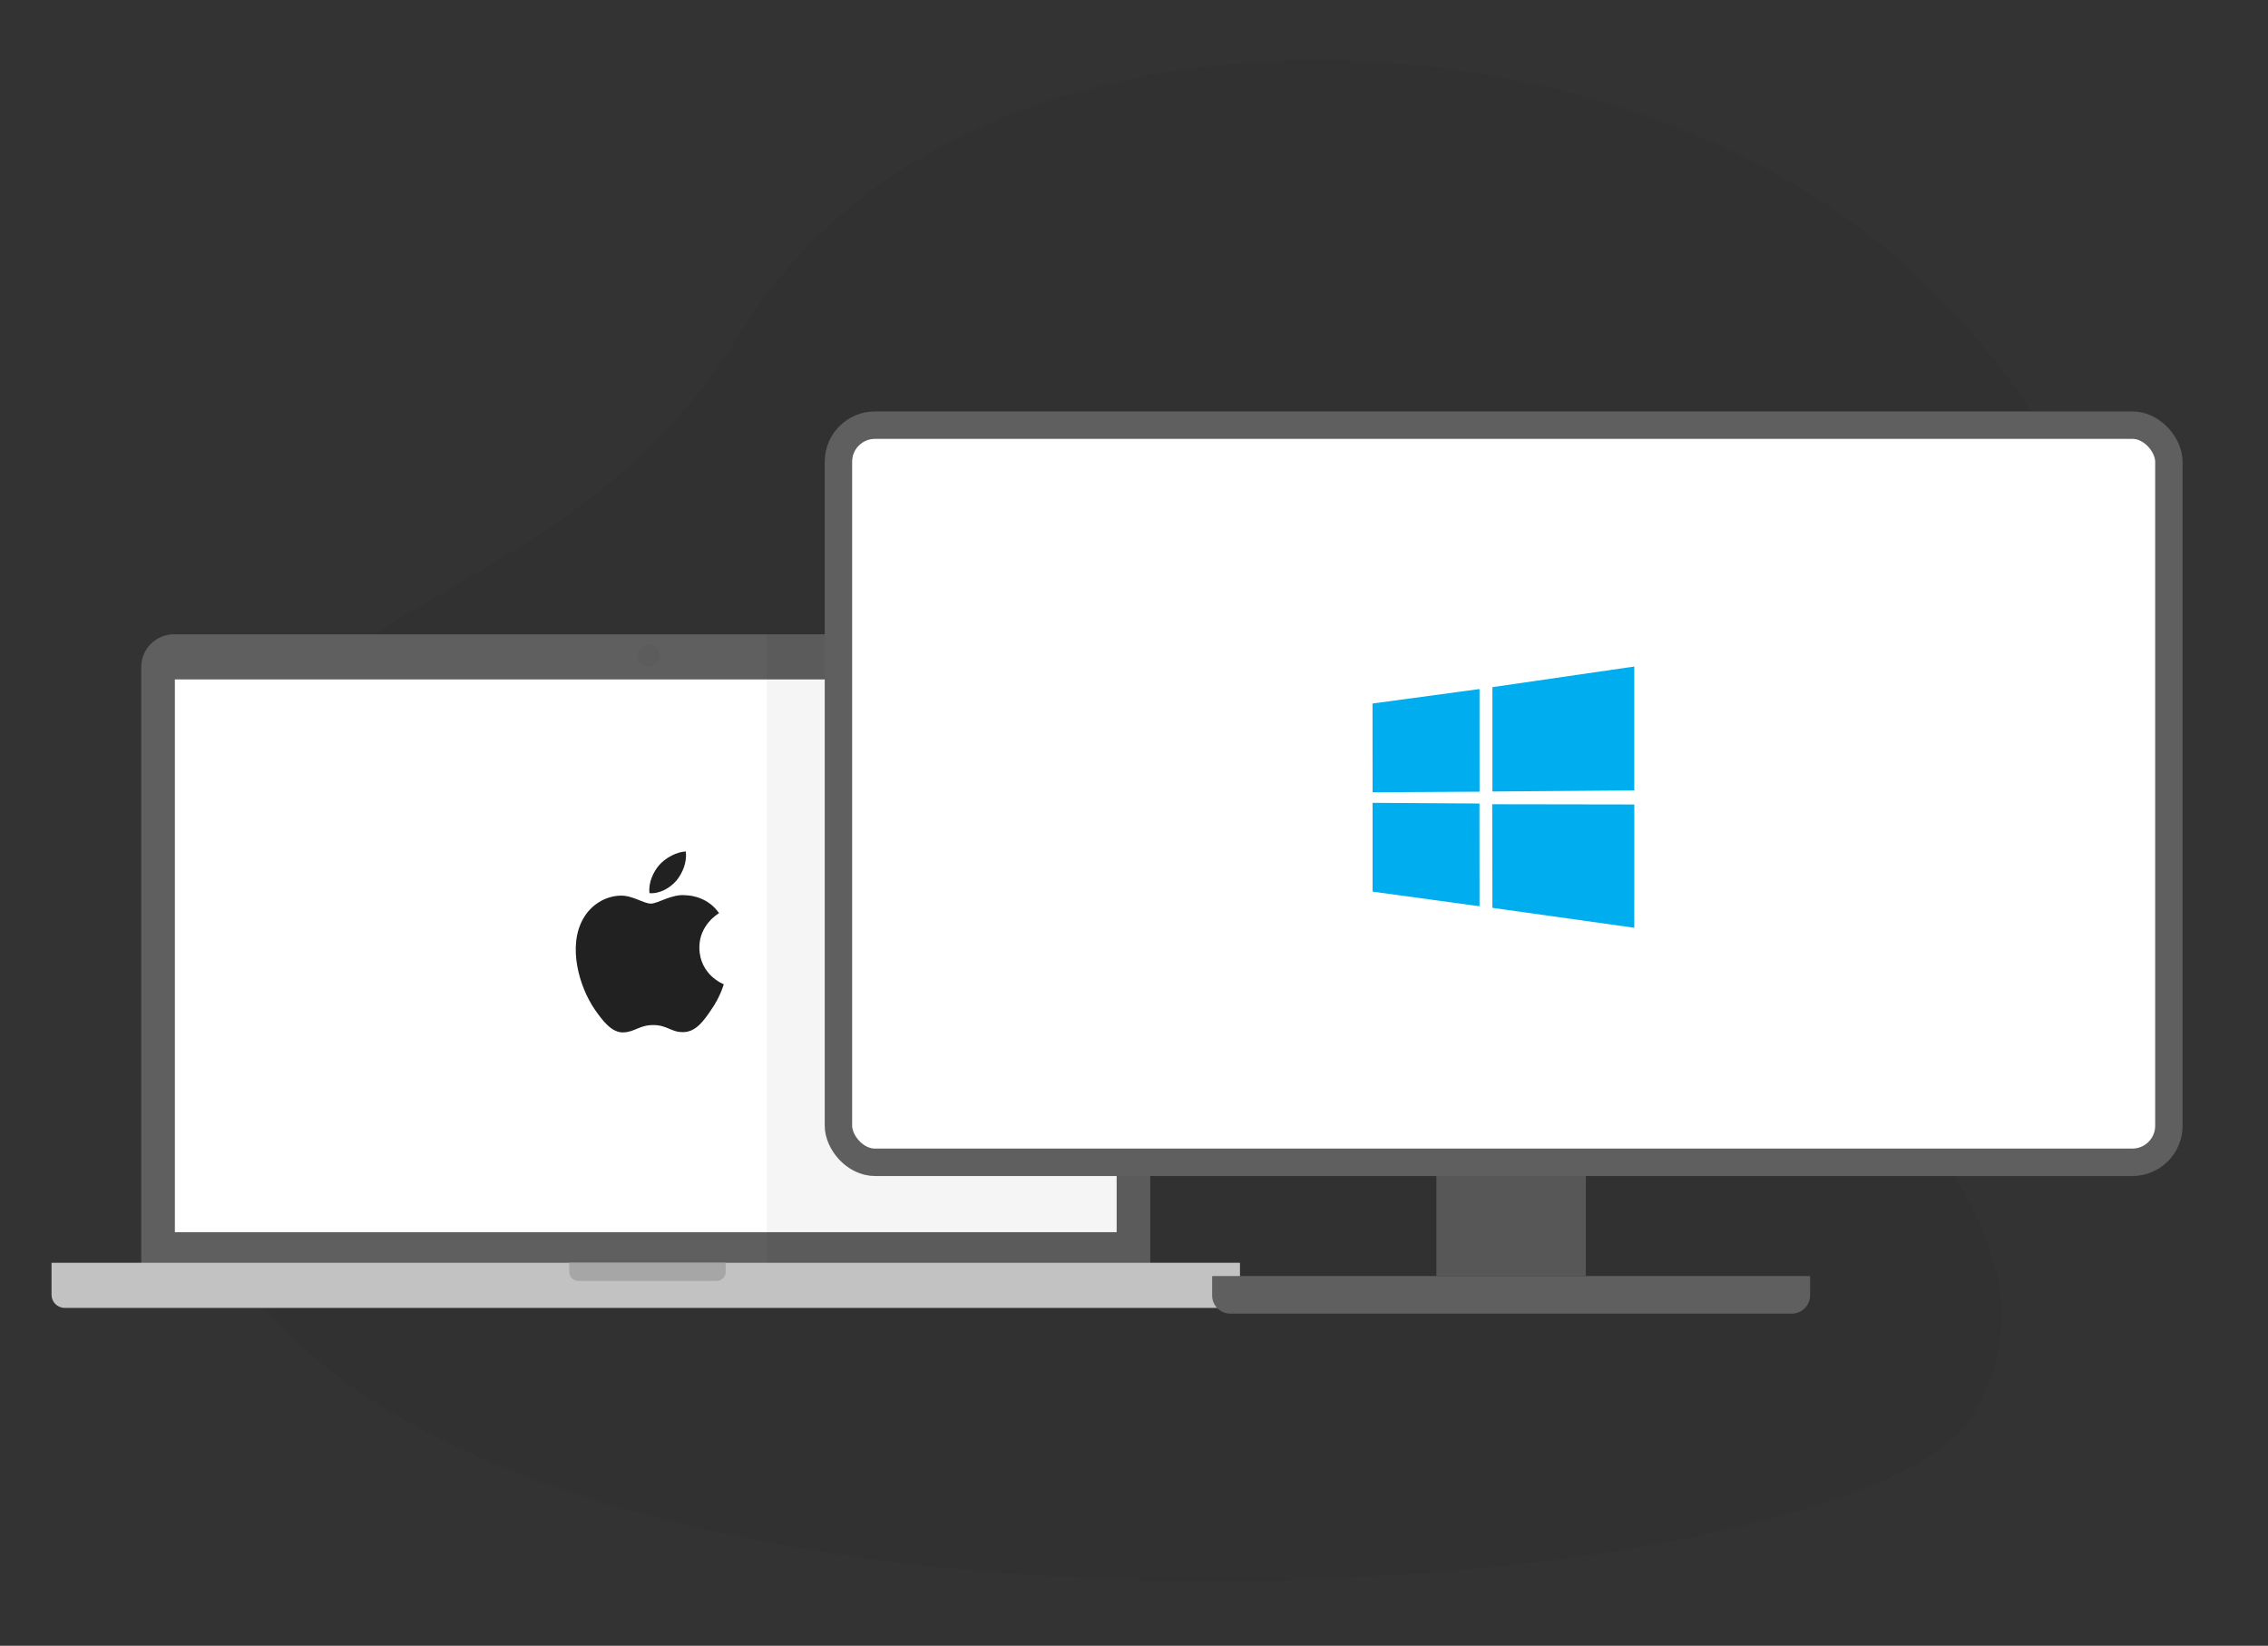
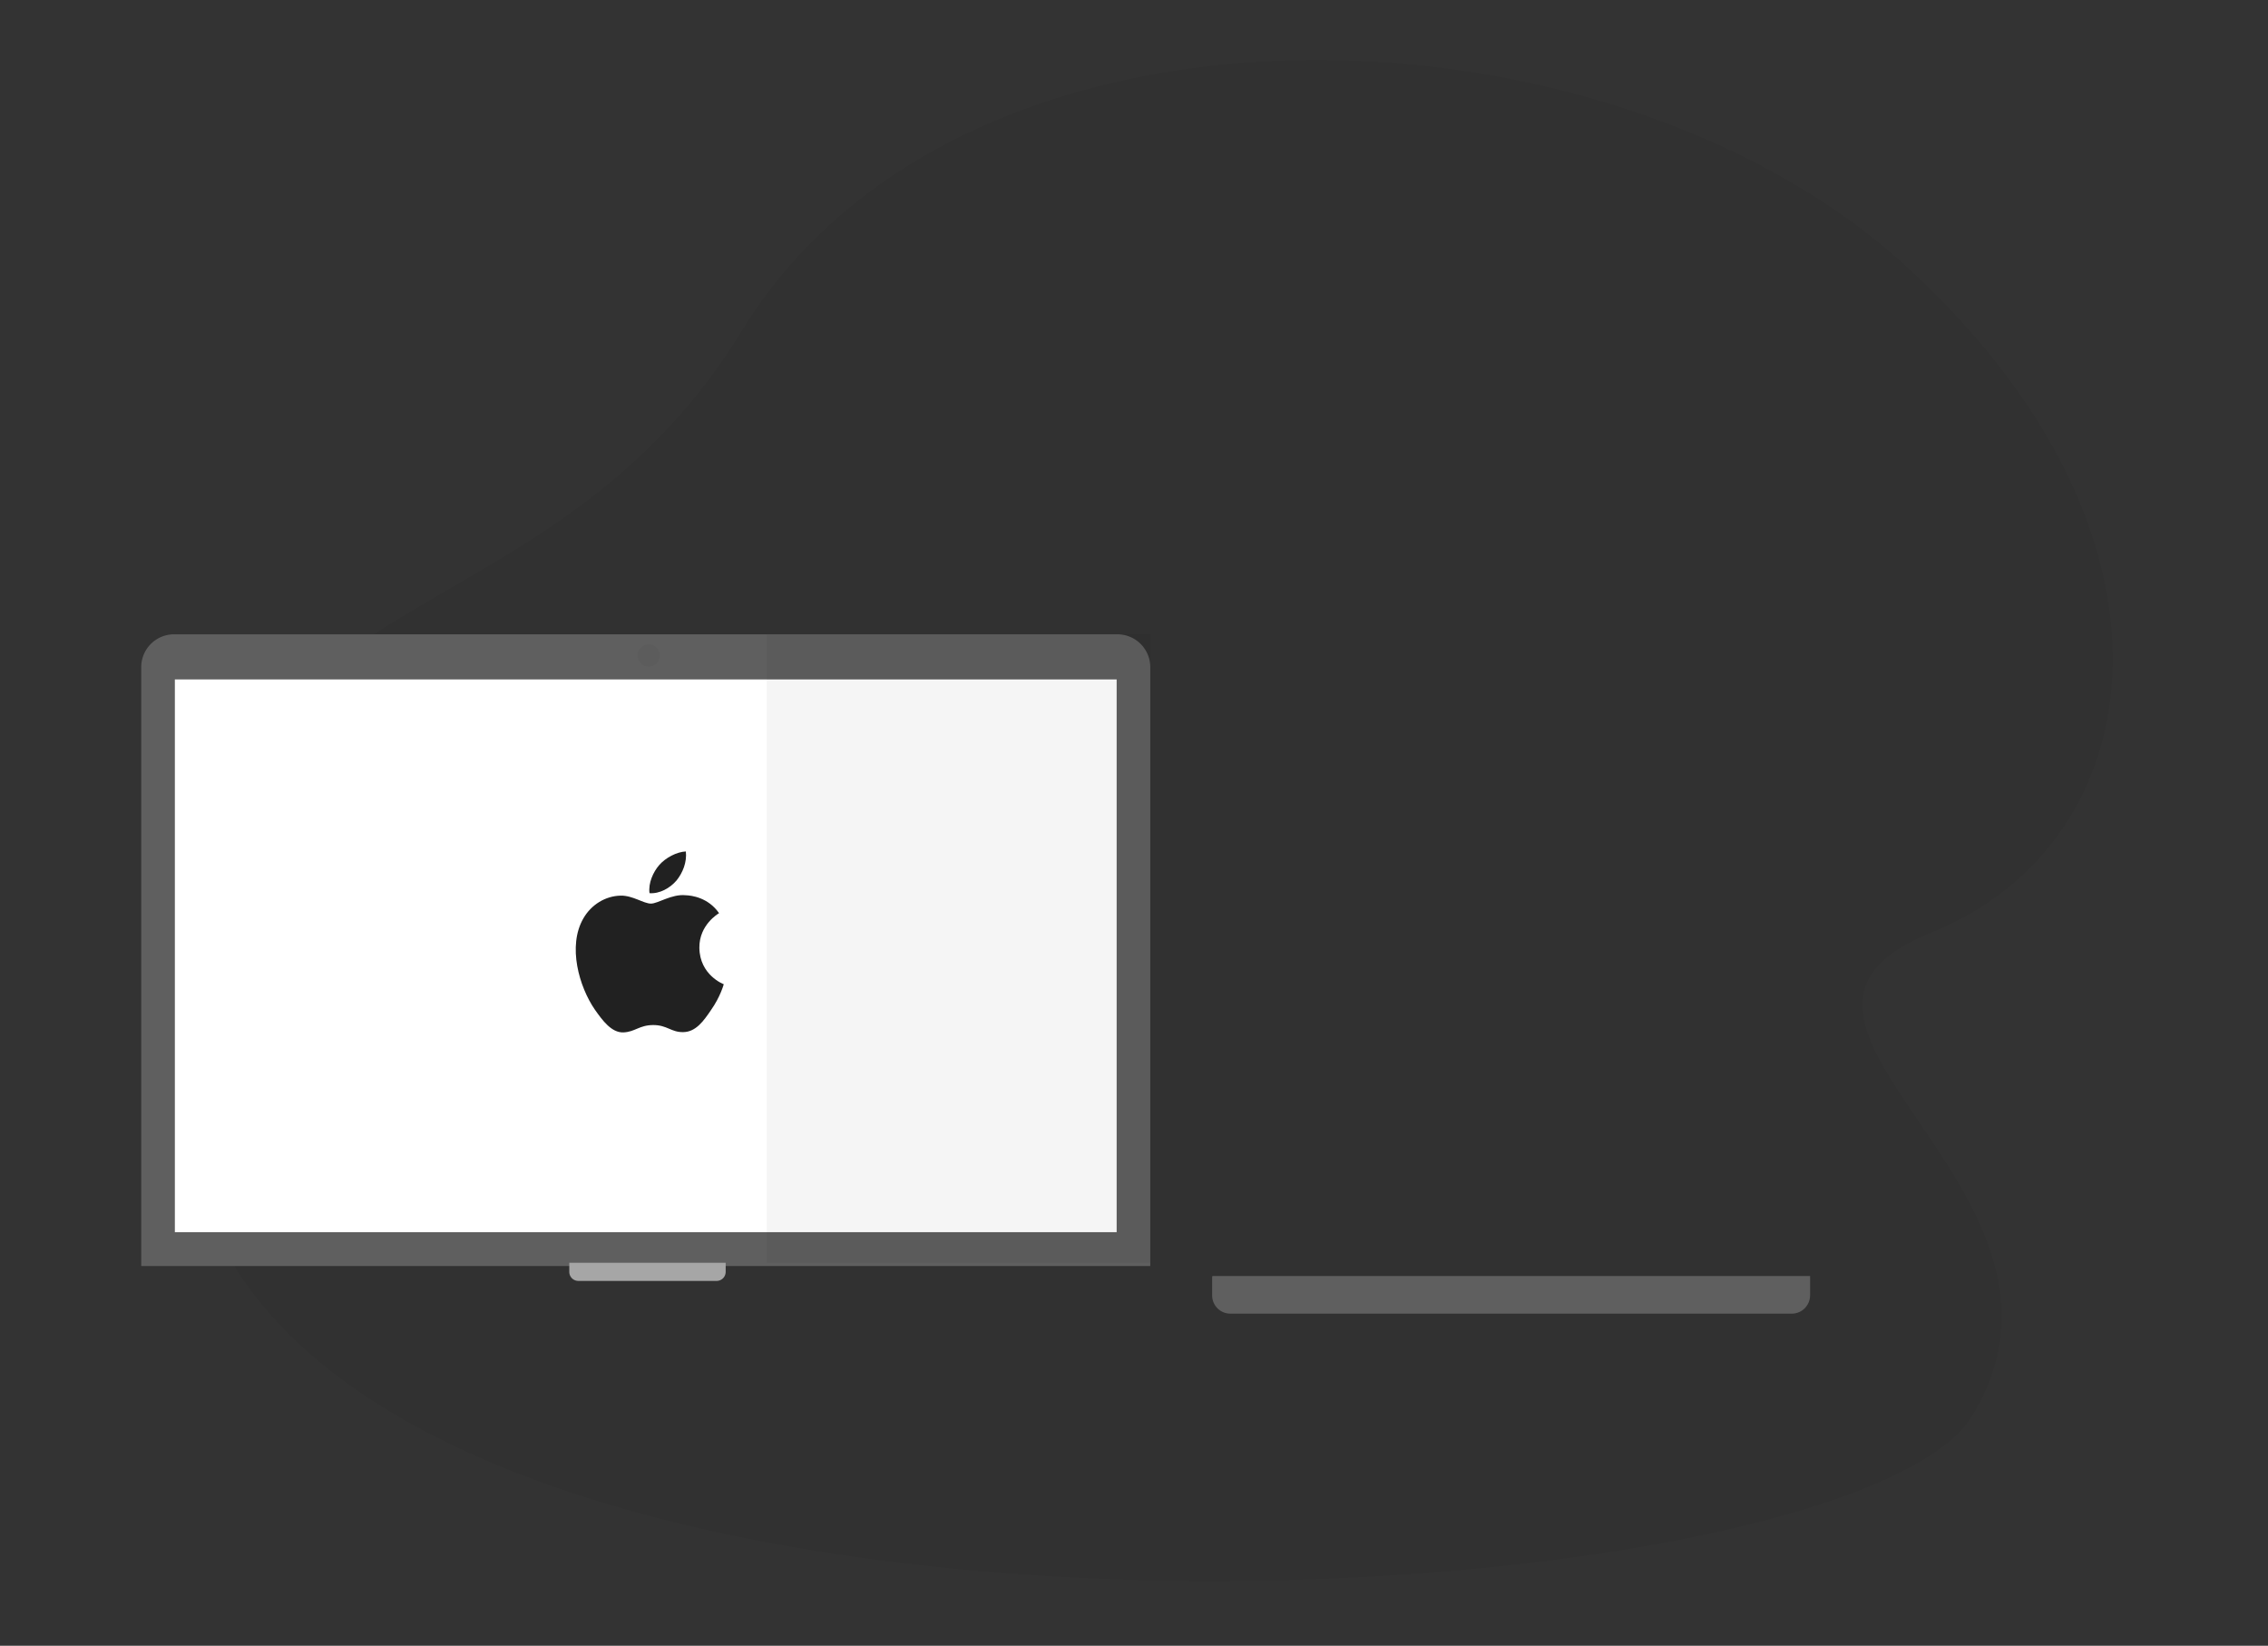
<svg xmlns="http://www.w3.org/2000/svg" height="148" viewBox="0 0 204 148" width="204">
  <rect x="0" y="0" width="204" height="148" fill="#333333" stroke="none" />
  <g fill="none" fill-rule="evenodd">
    <path d="m16.869 101.774c-5.87-53.131 29.953-39.5 49.86-72.029 19.906-32.529 77.67-30.339 104.499-6 26.829 24.34 22.478 52.071 2.475 60.125-20.004 8.053 16.017 23.11 3.7 43.438-11.808 19.49-154.664 27.598-160.534-25.534z" fill="#000" fill-opacity=".04" fill-rule="nonzero" />
    <g transform="translate(4.636 57.042)">
      <path d="m8.068 2.954a2.954 2.954 0 0 1 2.968-2.954h84.824a2.96 2.96 0 0 1 2.968 2.954v53.856h-90.76z" fill="#5f5f5f" />
-       <path d="m0 56.519h106.896v2.884c0 .648-.524 1.173-1.182 1.173h-104.532c-.652 0-1.182-.53-1.182-1.173z" fill="#c2c2c2" />
      <path d="m46.57 56.519h14.066v.815c0 .45-.362.815-.817.815h-12.432a.814.814 0 0 1 -.817-.815z" fill="#a6a6a6" />
      <g fill-rule="nonzero">
        <path d="m11.093 4.058h84.71v49.708h-84.71z" fill="#fff" />
        <path d="m56.79 23.453.252.014c.528.015 2.03.207 3 1.612-.079.047-1.79 1.047-1.772 3.103.022 2.464 2.169 3.279 2.194 3.287-.013.057-.336 1.177-1.14 2.311-.673 1-1.378 1.978-2.496 1.995-1.087.025-1.453-.636-2.699-.636-1.258 0-1.647.62-2.69.661-1.065.04-1.88-1.066-2.576-2.058-1.392-2.022-2.477-5.7-1.023-8.202.704-1.227 1.989-2.018 3.361-2.039 1.067-.021 2.057.717 2.713.717.642 0 1.866-.883 3.128-.751zm.265-3.925c.107.963-.277 1.911-.837 2.608-.585.687-1.521 1.212-2.433 1.144-.12-.926.343-1.911.86-2.512.584-.682 1.599-1.204 2.41-1.24z" fill="#000" fill-opacity=".87" />
      </g>
      <ellipse cx="53.715" cy="1.902" fill="#5c5c5c" rx="1" ry="1" />
      <path d="m64.33 0h34.499v56.519h-34.5z" fill="#000" fill-opacity=".04" />
    </g>
    <g transform="translate(74.182 37)">
      <path d="m88.63 79.485c0 .911-.74 1.65-1.64 1.65h-50.504c-.906 0-1.64-.729-1.64-1.643v-1.644c0-.05.02-.094.045-.094h53.74v1.73z" fill="#5f5f5f" />
-       <path d="m55.015 67.61h13.445v10.144h-13.445z" fill="#575757" />
-       <rect fill="#fff" height="66.291" rx="3.288" stroke="#5f5f5f" stroke-width="2.466" width="119.67" x="1.233" y="1.233" />
-       <path d="m49.27 26.268 9.625-1.304.004 9.232-9.62.054-.008-7.982zm9.62 8.992.007 9.24-9.619-1.316v-7.986zm1.167-10.466 12.76-1.853v11.139l-12.76.1v-9.385zm12.763 10.553-.003 11.087-12.76-1.792-.018-9.316 12.781.02z" fill="#00adef" fill-rule="nonzero" />
    </g>
  </g>
</svg>